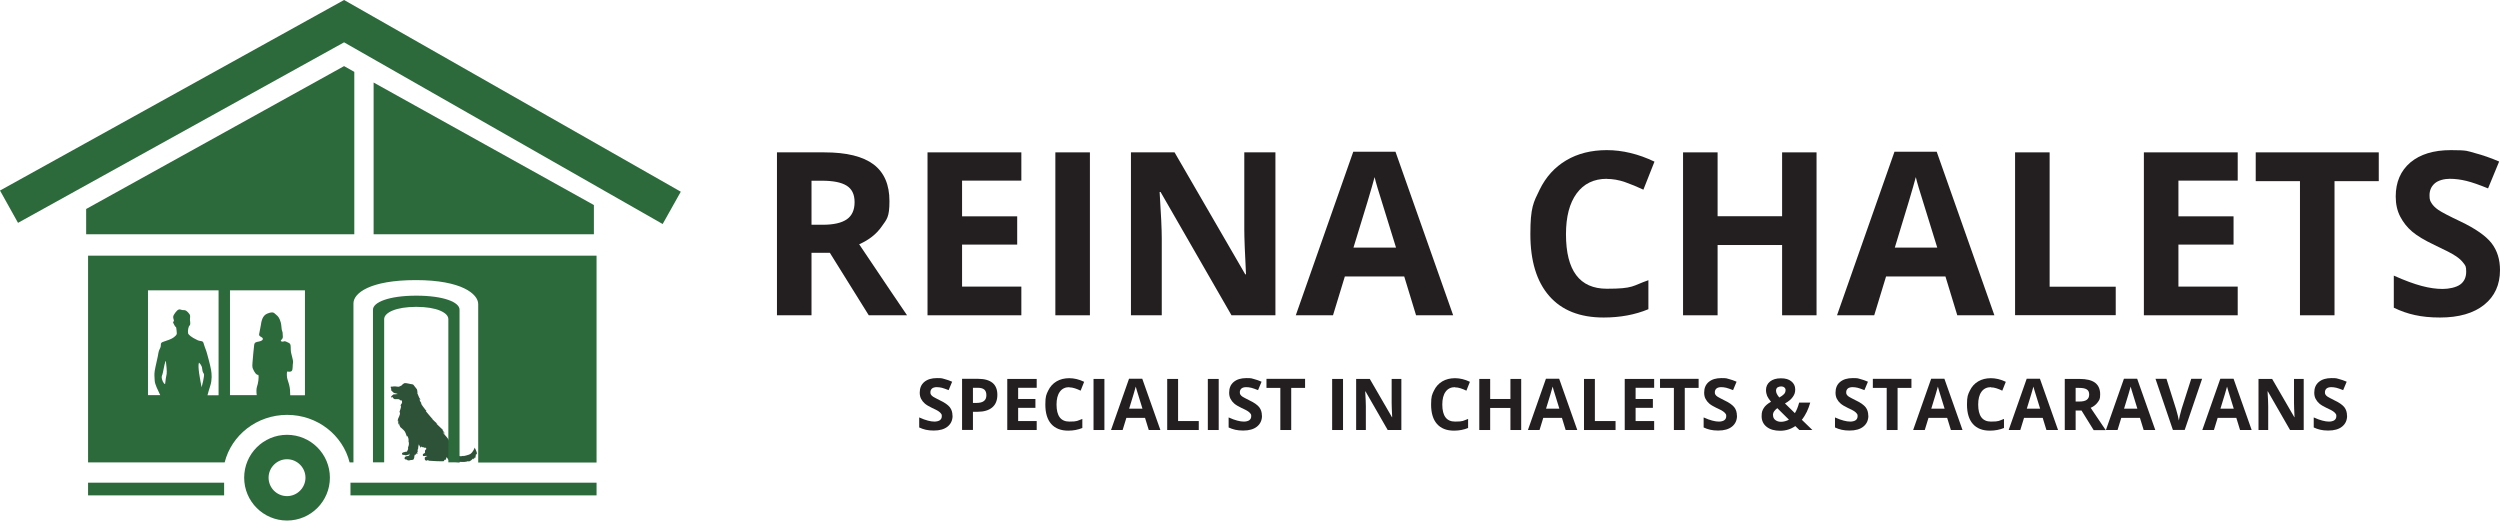
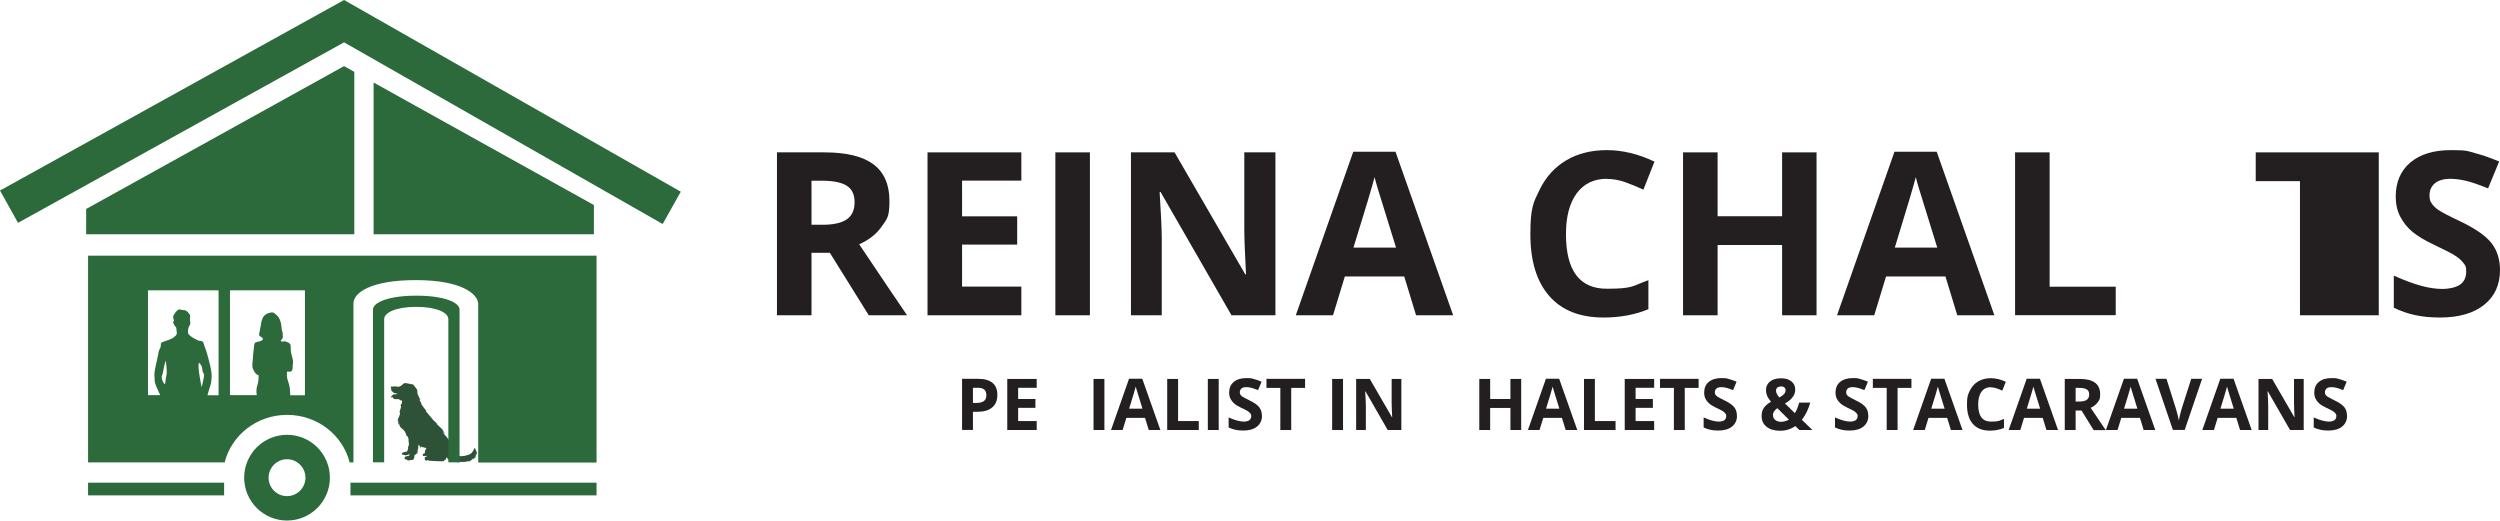
<svg xmlns="http://www.w3.org/2000/svg" id="Artwork" version="1.1" viewBox="0 0 2344.7 488.2">
  <defs>
    <style>
      .st0 {
        fill: #231f20;
      }

      .st1 {
        fill: #2d5238;
        fill-rule: evenodd;
      }

      .st2 {
        fill: #2c6a3c;
      }
    </style>
  </defs>
  <g>
    <g>
      <path class="st0" d="M761.1,237.1v58.6h-32.4v-152.8h44.5c20.8,0,36.1,3.8,46.1,11.3,10,7.6,14.9,19,14.9,34.4s-2.5,17-7.4,24c-4.9,7-11.9,12.5-21,16.5,23,34.3,38,56.5,44.9,66.6h-35.9l-36.5-58.6h-17.2ZM761.1,210.8h10.4c10.2,0,17.8-1.7,22.7-5.1,4.9-3.4,7.3-8.8,7.3-16.1s-2.5-12.4-7.5-15.5c-5-3.1-12.7-4.6-23.1-4.6h-9.8v41.3Z" />
      <path class="st0" d="M957.9,295.7h-88v-152.8h88v26.5h-55.6v33.5h51.7v26.5h-51.7v39.4h55.6v26.7Z" />
      <path class="st0" d="M989.8,295.7v-152.8h32.4v152.8h-32.4Z" />
      <path class="st0" d="M1196.2,295.7h-41.2l-66.5-115.6h-.9c1.3,20.4,2,35,2,43.7v71.9h-28.9v-152.8h40.9l66.3,114.4h.7c-1-19.9-1.6-33.9-1.6-42.1v-72.3h29.2v152.8Z" />
      <path class="st0" d="M1328.1,295.7l-11.1-36.4h-55.7l-11.1,36.4h-34.9l53.9-153.4h39.6l54.1,153.4h-34.9ZM1309.3,232.2c-10.2-32.9-16-51.6-17.3-55.9-1.3-4.3-2.2-7.7-2.8-10.2-2.3,8.9-8.9,31-19.8,66.1h39.8Z" />
      <path class="st0" d="M1507,167.7c-12.2,0-21.6,4.6-28.3,13.7-6.7,9.2-10,21.9-10,38.3,0,34.1,12.8,51.1,38.3,51.1s23.7-2.7,39-8v27.2c-12.5,5.2-26.5,7.8-42,7.8-22.2,0-39.2-6.7-51-20.2-11.8-13.5-17.7-32.8-17.7-58s2.9-29.8,8.7-41.7c5.8-11.9,14.1-21.1,24.9-27.5,10.8-6.4,23.5-9.6,38.1-9.6s29.7,3.6,44.7,10.8l-10.4,26.3c-5.7-2.7-11.5-5.1-17.2-7.1-5.8-2-11.5-3-17-3Z" />
      <path class="st0" d="M1703.7,295.7h-32.3v-65.9h-60.5v65.9h-32.4v-152.8h32.4v59.9h60.5v-59.9h32.3v152.8Z" />
      <path class="st0" d="M1835.7,295.7l-11.1-36.4h-55.7l-11.1,36.4h-34.9l53.9-153.4h39.6l54.1,153.4h-34.9ZM1816.9,232.2c-10.2-32.9-16-51.6-17.3-55.9-1.3-4.3-2.2-7.7-2.8-10.2-2.3,8.9-8.9,31-19.7,66.1h39.8Z" />
      <path class="st0" d="M1889.9,295.7v-152.8h32.4v126h62v26.7h-94.4Z" />
-       <path class="st0" d="M2098.7,295.7h-88v-152.8h88v26.5h-55.6v33.5h51.7v26.5h-51.7v39.4h55.6v26.7Z" />
-       <path class="st0" d="M2189.5,295.7h-32.4v-125.8h-41.5v-27h115.4v27h-41.5v125.8Z" />
+       <path class="st0" d="M2189.5,295.7h-32.4v-125.8h-41.5v-27h115.4v27v125.8Z" />
      <path class="st0" d="M2344.7,253.3c0,13.8-5,24.7-14.9,32.6-9.9,7.9-23.7,11.9-41.4,11.9s-30.7-3.1-43.3-9.2v-30.1c10.3,4.6,19,7.8,26.2,9.7,7.1,1.9,13.7,2.8,19.6,2.8s12.6-1.4,16.4-4.1c3.8-2.7,5.7-6.8,5.7-12.1s-.8-5.7-2.5-8c-1.7-2.3-4.1-4.6-7.4-6.7-3.2-2.2-9.8-5.6-19.8-10.3-9.3-4.4-16.3-8.6-21-12.6-4.7-4-8.4-8.7-11.2-14.1-2.8-5.4-4.2-11.6-4.2-18.8,0-13.5,4.6-24.1,13.7-31.9,9.2-7.7,21.8-11.6,38-11.6s15.5.9,22.7,2.8,14.7,4.5,22.6,7.9l-10.4,25.2c-8.1-3.3-14.9-5.7-20.2-7-5.3-1.3-10.6-2-15.7-2s-10.8,1.4-14.1,4.3-4.9,6.6-4.9,11.2.7,5.3,2,7.5c1.3,2.1,3.4,4.2,6.3,6.2,2.9,2,9.7,5.6,20.5,10.7,14.3,6.8,24.1,13.7,29.4,20.5,5.3,6.9,7.9,15.3,7.9,25.2Z" />
    </g>
    <g>
-       <path class="st0" d="M893.4,389.9c0,4.3-1.6,7.7-4.7,10.2-3.1,2.5-7.4,3.7-13,3.7s-9.6-1-13.6-2.9v-9.4c3.2,1.4,6,2.5,8.2,3,2.2.6,4.3.9,6.1.9s3.9-.4,5.1-1.3c1.2-.9,1.8-2.1,1.8-3.8s-.3-1.8-.8-2.5c-.5-.7-1.3-1.4-2.3-2.1-1-.7-3.1-1.8-6.2-3.2-2.9-1.4-5.1-2.7-6.6-4-1.5-1.3-2.6-2.7-3.5-4.4-.9-1.7-1.3-3.6-1.3-5.9,0-4.2,1.4-7.6,4.3-10,2.9-2.4,6.8-3.6,11.9-3.6s4.9.3,7.1.9c2.3.6,4.6,1.4,7.1,2.5l-3.3,7.9c-2.6-1-4.7-1.8-6.3-2.2-1.7-.4-3.3-.6-4.9-.6s-3.4.4-4.4,1.3c-1,.9-1.5,2.1-1.5,3.5s.2,1.7.6,2.3c.4.7,1.1,1.3,2,1.9.9.6,3.1,1.7,6.4,3.4,4.5,2.1,7.5,4.3,9.2,6.4,1.7,2.2,2.5,4.8,2.5,7.9Z" />
      <path class="st0" d="M935.4,370.3c0,5.2-1.6,9.1-4.8,11.8-3.2,2.7-7.8,4.1-13.7,4.1h-4.4v17h-10.2v-47.9h15.3c5.8,0,10.2,1.3,13.3,3.8,3,2.5,4.5,6.2,4.5,11.2ZM912.5,377.9h3.3c3.1,0,5.5-.6,7-1.8,1.6-1.2,2.3-3,2.3-5.4s-.6-4.1-1.9-5.3c-1.3-1.1-3.3-1.7-6.1-1.7h-4.6v14.2Z" />
      <path class="st0" d="M972.3,403.3h-27.6v-47.9h27.6v8.3h-17.4v10.5h16.2v8.3h-16.2v12.4h17.4v8.4Z" />
-       <path class="st0" d="M1002.9,363.1c-3.8,0-6.8,1.4-8.9,4.3-2.1,2.9-3.1,6.9-3.1,12,0,10.7,4,16,12,16s7.4-.8,12.2-2.5v8.5c-3.9,1.6-8.3,2.5-13.2,2.5-7,0-12.3-2.1-16-6.3-3.7-4.2-5.5-10.3-5.5-18.2s.9-9.3,2.7-13.1c1.8-3.7,4.4-6.6,7.8-8.6,3.4-2,7.4-3,11.9-3s9.3,1.1,14,3.4l-3.3,8.3c-1.8-.9-3.6-1.6-5.4-2.2-1.8-.6-3.6-.9-5.3-.9Z" />
      <path class="st0" d="M1025.6,403.3v-47.9h10.2v47.9h-10.2Z" />
      <path class="st0" d="M1077.4,403.3l-3.5-11.4h-17.5l-3.5,11.4h-10.9l16.9-48.1h12.4l17,48.1h-10.9ZM1071.5,383.3c-3.2-10.3-5-16.2-5.4-17.5-.4-1.4-.7-2.4-.9-3.2-.7,2.8-2.8,9.7-6.2,20.7h12.5Z" />
      <path class="st0" d="M1094.7,403.3v-47.9h10.2v39.5h19.4v8.4h-29.6Z" />
      <path class="st0" d="M1132.8,403.3v-47.9h10.2v47.9h-10.2Z" />
      <path class="st0" d="M1183.6,389.9c0,4.3-1.6,7.7-4.7,10.2-3.1,2.5-7.4,3.7-13,3.7s-9.6-1-13.6-2.9v-9.4c3.2,1.4,6,2.5,8.2,3,2.2.6,4.3.9,6.1.9s3.9-.4,5.1-1.3c1.2-.9,1.8-2.1,1.8-3.8s-.3-1.8-.8-2.5c-.5-.7-1.3-1.4-2.3-2.1-1-.7-3.1-1.8-6.2-3.2-2.9-1.4-5.1-2.7-6.6-4-1.5-1.3-2.6-2.7-3.5-4.4-.9-1.7-1.3-3.6-1.3-5.9,0-4.2,1.4-7.6,4.3-10,2.9-2.4,6.8-3.6,11.9-3.6s4.9.3,7.1.9c2.3.6,4.6,1.4,7.1,2.5l-3.3,7.9c-2.6-1-4.7-1.8-6.3-2.2-1.7-.4-3.3-.6-4.9-.6s-3.4.4-4.4,1.3c-1,.9-1.5,2.1-1.5,3.5s.2,1.7.6,2.3c.4.7,1.1,1.3,2,1.9.9.6,3.1,1.7,6.4,3.4,4.5,2.1,7.5,4.3,9.2,6.4,1.7,2.2,2.5,4.8,2.5,7.9Z" />
      <path class="st0" d="M1211,403.3h-10.2v-39.5h-13v-8.5h36.2v8.5h-13v39.5Z" />
      <path class="st0" d="M1249.4,403.3v-47.9h10.2v47.9h-10.2Z" />
      <path class="st0" d="M1314.4,403.3h-12.9l-20.8-36.2h-.3c.4,6.4.6,11,.6,13.7v22.5h-9.1v-47.9h12.8l20.8,35.9h.2c-.3-6.2-.5-10.6-.5-13.2v-22.7h9.1v47.9Z" />
-       <path class="st0" d="M1364.7,363.1c-3.8,0-6.8,1.4-8.9,4.3-2.1,2.9-3.1,6.9-3.1,12,0,10.7,4,16,12,16s7.4-.8,12.2-2.5v8.5c-3.9,1.6-8.3,2.5-13.2,2.5-7,0-12.3-2.1-16-6.3-3.7-4.2-5.5-10.3-5.5-18.2s.9-9.3,2.7-13.1c1.8-3.7,4.4-6.6,7.8-8.6,3.4-2,7.4-3,11.9-3s9.3,1.1,14,3.4l-3.3,8.3c-1.8-.9-3.6-1.6-5.4-2.2-1.8-.6-3.6-.9-5.3-.9Z" />
      <path class="st0" d="M1426.7,403.3h-10.1v-20.7h-19v20.7h-10.2v-47.9h10.2v18.8h19v-18.8h10.1v47.9Z" />
      <path class="st0" d="M1468.4,403.3l-3.5-11.4h-17.5l-3.5,11.4h-10.9l16.9-48.1h12.4l17,48.1h-10.9ZM1462.5,383.3c-3.2-10.3-5-16.2-5.4-17.5-.4-1.4-.7-2.4-.9-3.2-.7,2.8-2.8,9.7-6.2,20.7h12.5Z" />
      <path class="st0" d="M1485.6,403.3v-47.9h10.2v39.5h19.4v8.4h-29.6Z" />
      <path class="st0" d="M1551.4,403.3h-27.6v-47.9h27.6v8.3h-17.4v10.5h16.2v8.3h-16.2v12.4h17.4v8.4Z" />
      <path class="st0" d="M1580.1,403.3h-10.2v-39.5h-13v-8.5h36.2v8.5h-13v39.5Z" />
      <path class="st0" d="M1629.1,389.9c0,4.3-1.6,7.7-4.7,10.2-3.1,2.5-7.4,3.7-13,3.7s-9.6-1-13.6-2.9v-9.4c3.2,1.4,6,2.5,8.2,3,2.2.6,4.3.9,6.1.9s3.9-.4,5.1-1.3c1.2-.9,1.8-2.1,1.8-3.8s-.3-1.8-.8-2.5c-.5-.7-1.3-1.4-2.3-2.1-1-.7-3.1-1.8-6.2-3.2-2.9-1.4-5.1-2.7-6.6-4-1.5-1.3-2.6-2.7-3.5-4.4-.9-1.7-1.3-3.6-1.3-5.9,0-4.2,1.4-7.6,4.3-10s6.8-3.6,11.9-3.6,4.9.3,7.1.9c2.3.6,4.6,1.4,7.1,2.5l-3.3,7.9c-2.6-1-4.7-1.8-6.3-2.2-1.7-.4-3.3-.6-4.9-.6s-3.4.4-4.4,1.3c-1,.9-1.5,2.1-1.5,3.5s.2,1.7.6,2.3c.4.7,1.1,1.3,2,1.9.9.6,3.1,1.7,6.4,3.4,4.5,2.1,7.5,4.3,9.2,6.4,1.7,2.2,2.5,4.8,2.5,7.9Z" />
      <path class="st0" d="M1700,403.3h-12.4l-3.8-3.7c-4.2,2.9-8.9,4.4-14.2,4.4s-9.6-1.2-12.7-3.7c-3.1-2.4-4.7-5.8-4.7-9.9s.7-5.5,2-7.7c1.3-2.1,3.6-4.1,6.8-5.9-1.6-1.9-2.8-3.7-3.6-5.4-.7-1.7-1.1-3.6-1.1-5.6,0-3.3,1.3-6,3.8-8,2.5-2,5.9-3,10.2-3s7.3.9,9.7,2.8c2.4,1.9,3.7,4.4,3.7,7.6s-.8,5-2.3,7.1c-1.5,2.2-3.9,4.2-7.3,6.1l9.3,9.1c1.6-2.6,2.9-5.8,4-9.9h10.4c-.8,2.9-1.9,5.8-3.2,8.6-1.4,2.8-2.9,5.3-4.7,7.5l9.9,9.6ZM1662.9,389.4c0,1.9.7,3.4,2.1,4.5,1.4,1.1,3.2,1.7,5.4,1.7s5.2-.7,7.4-2l-10.9-10.8c-1.3,1-2.3,2-3,3-.7,1-1.1,2.3-1.1,3.6ZM1674.7,366.1c0-1.2-.4-2.1-1.2-2.7-.8-.7-1.8-1-3-1s-2.6.4-3.5,1c-.8.7-1.3,1.7-1.3,3,0,1.9,1,4,3.1,6.4,1.9-1,3.3-2.1,4.3-3.1,1-1,1.5-2.2,1.5-3.6Z" />
      <path class="st0" d="M1752.3,389.9c0,4.3-1.6,7.7-4.7,10.2-3.1,2.5-7.4,3.7-13,3.7s-9.6-1-13.6-2.9v-9.4c3.2,1.4,6,2.5,8.2,3,2.2.6,4.3.9,6.1.9s3.9-.4,5.1-1.3c1.2-.9,1.8-2.1,1.8-3.8s-.3-1.8-.8-2.5c-.5-.7-1.3-1.4-2.3-2.1-1-.7-3.1-1.8-6.2-3.2-2.9-1.4-5.1-2.7-6.6-4-1.5-1.3-2.6-2.7-3.5-4.4-.9-1.7-1.3-3.6-1.3-5.9,0-4.2,1.4-7.6,4.3-10,2.9-2.4,6.8-3.6,11.9-3.6s4.9.3,7.1.9c2.3.6,4.6,1.4,7.1,2.5l-3.3,7.9c-2.6-1-4.7-1.8-6.3-2.2-1.7-.4-3.3-.6-4.9-.6s-3.4.4-4.4,1.3c-1,.9-1.5,2.1-1.5,3.5s.2,1.7.6,2.3c.4.7,1.1,1.3,2,1.9.9.6,3.1,1.7,6.4,3.4,4.5,2.1,7.5,4.3,9.2,6.4,1.7,2.2,2.5,4.8,2.5,7.9Z" />
      <path class="st0" d="M1779.7,403.3h-10.2v-39.5h-13v-8.5h36.2v8.5h-13v39.5Z" />
      <path class="st0" d="M1829.7,403.3l-3.5-11.4h-17.5l-3.5,11.4h-10.9l16.9-48.1h12.4l17,48.1h-10.9ZM1823.8,383.3c-3.2-10.3-5-16.2-5.4-17.5-.4-1.4-.7-2.4-.9-3.2-.7,2.8-2.8,9.7-6.2,20.7h12.5Z" />
      <path class="st0" d="M1867.3,363.1c-3.8,0-6.8,1.4-8.9,4.3-2.1,2.9-3.1,6.9-3.1,12,0,10.7,4,16,12,16s7.4-.8,12.2-2.5v8.5c-3.9,1.6-8.3,2.5-13.2,2.5-7,0-12.3-2.1-16-6.3-3.7-4.2-5.5-10.3-5.5-18.2s.9-9.3,2.7-13.1c1.8-3.7,4.4-6.6,7.8-8.6,3.4-2,7.4-3,11.9-3s9.3,1.1,14,3.4l-3.3,8.3c-1.8-.9-3.6-1.6-5.4-2.2-1.8-.6-3.6-.9-5.3-.9Z" />
      <path class="st0" d="M1919.3,403.3l-3.5-11.4h-17.5l-3.5,11.4h-10.9l16.9-48.1h12.4l17,48.1h-10.9ZM1913.4,383.3c-3.2-10.3-5-16.2-5.4-17.5-.4-1.4-.7-2.4-.9-3.2-.7,2.8-2.8,9.7-6.2,20.7h12.5Z" />
      <path class="st0" d="M1946.7,384.9v18.4h-10.2v-47.9h14c6.5,0,11.3,1.2,14.5,3.6,3.1,2.4,4.7,6,4.7,10.8s-.8,5.3-2.3,7.5c-1.6,2.2-3.7,3.9-6.6,5.2,7.2,10.8,11.9,17.7,14.1,20.9h-11.3l-11.4-18.4h-5.4ZM1946.7,376.6h3.3c3.2,0,5.6-.5,7.1-1.6,1.5-1.1,2.3-2.7,2.3-5s-.8-3.9-2.3-4.8c-1.6-1-4-1.4-7.3-1.4h-3.1v12.9Z" />
      <path class="st0" d="M2010.5,403.3l-3.5-11.4h-17.5l-3.5,11.4h-10.9l16.9-48.1h12.4l17,48.1h-10.9ZM2004.6,383.3c-3.2-10.3-5-16.2-5.4-17.5-.4-1.4-.7-2.4-.9-3.2-.7,2.8-2.8,9.7-6.2,20.7h12.5Z" />
      <path class="st0" d="M2055,355.3h10.3l-16.3,47.9h-11.1l-16.3-47.9h10.3l9,28.5c.5,1.7,1,3.6,1.6,5.9.5,2.2.9,3.8,1,4.7.2-2,1.1-5.5,2.5-10.6l9.1-28.5Z" />
      <path class="st0" d="M2100.9,403.3l-3.5-11.4h-17.5l-3.5,11.4h-10.9l16.9-48.1h12.4l17,48.1h-10.9ZM2095,383.3c-3.2-10.3-5-16.2-5.4-17.5-.4-1.4-.7-2.4-.9-3.2-.7,2.8-2.8,9.7-6.2,20.7h12.5Z" />
      <path class="st0" d="M2160.7,403.3h-12.9l-20.8-36.2h-.3c.4,6.4.6,11,.6,13.7v22.5h-9.1v-47.9h12.8l20.8,35.9h.2c-.3-6.2-.5-10.6-.5-13.2v-22.7h9.1v47.9Z" />
      <path class="st0" d="M2201.3,389.9c0,4.3-1.6,7.7-4.7,10.2-3.1,2.5-7.4,3.7-13,3.7s-9.6-1-13.6-2.9v-9.4c3.2,1.4,6,2.5,8.2,3,2.2.6,4.3.9,6.1.9s3.9-.4,5.1-1.3c1.2-.9,1.8-2.1,1.8-3.8s-.3-1.8-.8-2.5c-.5-.7-1.3-1.4-2.3-2.1-1-.7-3.1-1.8-6.2-3.2-2.9-1.4-5.1-2.7-6.6-4-1.5-1.3-2.6-2.7-3.5-4.4-.9-1.7-1.3-3.6-1.3-5.9,0-4.2,1.4-7.6,4.3-10,2.9-2.4,6.8-3.6,11.9-3.6s4.9.3,7.1.9c2.3.6,4.6,1.4,7.1,2.5l-3.3,7.9c-2.6-1-4.7-1.8-6.3-2.2-1.7-.4-3.3-.6-4.9-.6s-3.4.4-4.4,1.3c-1,.9-1.5,2.1-1.5,3.5s.2,1.7.6,2.3c.4.7,1.1,1.3,2,1.9.9.6,3.1,1.7,6.4,3.4,4.5,2.1,7.5,4.3,9.2,6.4,1.7,2.2,2.5,4.8,2.5,7.9Z" />
    </g>
  </g>
  <g>
    <path class="st1" d="M447.4,425.8c0-.4,0-.8-.2-1.2-.3-1.1-.7-2.1-1.2-3.2-.2-.4-.4-.9-.7-1.3,0-.1-.1-.2-.2-.3-.2,1.2-.8,2.1-1.4,3.1-.6,1-1.3,1.9-2.2,2.6-.6.5-1.3.7-2,1-1.6.6-3.3.9-4.9,1.3,0,0,0,0,0,0,0-.1,0-.2,0-.3,0,0,0,0-.1,0-.9.3-1.9.4-2.9.4-.6,0-1.2-.3-1.7-.5-1.5-.7-3-1.5-4.4-2.4,0,0,0,0,0,0,.4,0,.5,0,.7-.3,0,0-.2,0-.3,0-.6-.2-.9-.7-1-1.3-.2-1-.6-1.9-1.1-2.8-.5-.8-.8-1.6-1-2.4-.3-1.4-.6-2.8-1.2-4.1-.6-1.4-1.3-2.7-2.4-3.9-.7-.8-1.4-1.6-2.1-2.4-.6-.8-1.2-1.6-1.8-2.4,0,0,0,0,0-.1.8.4,1.5,1.1,2.2,1.7-.7-1.3-1.7-2.5-2.6-3.7,0,0,0,0,0,0,.3.1.7.3,1.1.5-2.3-2.3-4.6-4.5-7-6.7.4.2.9.3,1.3.5-1.8-1.5-3.4-3.1-5-4.7.2,0,.4.1.6.2-.3-.3-.6-.5-.9-.8-1.2-1.3-2.3-2.6-3.4-4-.8-.9-1.5-1.8-2.2-2.7,0,0,0,0,0-.1.2,0,.4,0,.6-.1-.3-.4-.7-.7-1-1.1-.8-1-1.5-1.9-2.2-2.9-.8-1-1.4-2-2-3.1.1,0,.2,0,.3,0,0,0,.1,0,.3,0,0-.2-.2-.3-.3-.4-.2-.3-.5-.7-.7-1-.3-.4-.5-.9-.7-1.4,0-.4-.2-.7-.3-1.1,0,0,0,0,0,0,.3.2.6.4.9.6,0-.4-.2-.8-.5-1.1-.3-.3-.5-.7-.7-1.1-.6-1.4-1.2-2.8-1.8-4.3,0,0,0,0,0,0,.1,0,.2.2.3.2-.1-.9-.2-1.8-.3-2.6,0-.7-.4-1.3-.9-1.8-.5-.6-1-1.2-1.5-1.9-.3-.4-.6-.8-.9-1.2-.3-.5-.8-.7-1.3-.8-.5,0-1-.1-1.5-.2-.8-.1-1.5-.3-2.3-.5-.7-.1-1.5-.3-2.2-.4,0,0-.1,0-.2,0-.3,0-.5,0-.8,0-.5,0-.9.3-1.3.6-.2.2-.4.3-.6.4-.2.1-.4.3-.5.5-.2.2-.3.4-.5.6-.7.4-1.4.8-2.2,1.1-.2.1-.5.2-.8.2-1,0-2-.2-2.9-.3-.6,0-1.1-.1-1.7,0-.3,0-.7.1-1,.2-.4,0-.8,0-1.1,0-.3,0-.6,0-.7.3,0,.1,0,.2,0,.3,0,.2.1.3.2.5.2.3.3.7.3,1,0,.3,0,.6,0,.9,0,.4,0,.7.4,1,.4.2.6.5.9.8.5.5.9,1,1.6,1.2.5.2,1.1.3,1.7.4.5,0,1,.3,1.6.6-.2,0-.4,0-.6,0-.8,0-1.6.2-2.4.3-.2,0-.3,0-.4-.2,0-.1-.2-.2-.3-.2,0,.1-.1.2-.2.3,0,.2,0,.2-.2.3-.6.2-1.1.6-1.5,1.1,0,.1-.2.2-.3.3-.2.3-.3.5-.5.8,0,0,0,.3,0,.4,0,.1.3.1.4,0,0,0,0,0,.1,0,.3-.2.7-.4,1-.5,0,.2,0,.5.2.7,0,0,0,.2.1.2.2.2.4.4.6.6.3.3.6.5,1,.6.7.1,1.4.1,2,0,.7,0,1.4,0,2.1.1.1,0,.2,0,.3.2.3.4.7.8,1.2.9.2,0,.4,0,.7,0,.3,0,.4,0,.5.3.1.4.2.9.2,1.3,0,.8-.3,1.4-.8,1.9-.2.2-.3.5-.4.7-.2.5-.2,1-.1,1.5.1-.3.3-.6.4-.8,0,0,0,0,0,0,0,1-.3,2.1-.6,3.1-.3,1-.7,2-1,3,.4,0,.5.3.5.6.1.6,0,1.1-.1,1.6-.4,1.3-.9,2.5-1.5,3.7-.4.9-.5,1.9-.5,2.9.2-.3.3-.7.5-1,0,0,0,0,0,0,0,0,0,.1,0,.2,0,.8,0,1.6,0,2.5,0,.5.2.9.5,1.3,0-.7.1-1.4.3-1.6,0,0,0,.2,0,.3,0,.8.2,1.5.5,2.2.3.8.7,1.6,1.5,2.1.7.6,1.4,1.2,2,1.8.9.8,1.6,1.7,2,2.8.4,1,.7,1.9,1.1,2.9.1.3.2.6.3.8,0,0,0,0,0,0,.1-.3.3-.5.5-.8.2.5.4.9.5,1.4.3.7.5,1.5.5,2.3,0,.8,0,1.5,0,2.3,0,0,0,0,0,.2.1-.1.2-.2.3-.4,0,.7,0,1.4,0,2,0,1-.4,1.9-.7,2.7-.2.6-.2,1.1,0,1.6,0,0,0,.2,0,.2-.3.7-.6,1.3-.9,2-.2.4-.5.6-.9.6-.2,0-.3,0-.5,0-.4,0-.8,0-1.1.3,0,0-.2,0-.3,0-.3,0-.6.2-.9.3-.2,0-.3.2-.5.2-.5.2-.7.5-.7,1,0,.5.2.9.7,1,.2,0,.4.1.7.1.5.1,1.1,0,1.7.3.4.2.7.2,1.1,0,.7-.2,1.4-.4,2.1-.6.1,0,.2,0,.3.1,0,0,0,0,0,.2.3-.5.5-1,.8-1.4,0,.5-.2.9-.3,1.3-.2.5-.4.9-1,1-.4.1-.8.2-1.2.3-.6,0-1.2.1-1.7.5-.2.1-.4.3-.5.6,0,.1-.1.3-.2.4-.2.3-.2.5,0,.8.2.4.5.7.9.8.3,0,.6,0,1,.1,0,0,.1,0,.2.1.2.2.4.4.6.5.2.1.4.2.6.2.2,0,.4,0,.7,0,0,0,0,0,0,0,.6,0,1.2-.2,1.8-.4.1,0,.2,0,.3,0,.6,0,1.1,0,1.6-.2.7-.2,1-.7,1.1-1.4,0-.2,0-.5,0-.8,0,.2.2.3.2.4.2-.2.2-.4.1-.6,0-.2,0-.5,0-.7,0-.5.2-.9.4-1.3,0-.2.1-.4.2-.6.3.2.6.3,1,.2-.1-.4,0-.7.1-1.1.5.1.9.3,1.4.4-.4-.6-.4-1.2-.5-1.8.2.1.4.2.7.3-.4-.9-.2-2.7,0-3.2,0,0,.1.2.2.2,0-1.5.4-3,.7-4.5.4,1.1,1.6,3,1.9,3.3.1-.5.3-.9.4-1.4.5.7,1.1,1,1.9.7.3.4.8.6,1.3.6.3,0,.7,0,1,0,.2,0,.3.1.3.3,0,.2.1.4.2.6,0,.1,0,.2,0,.3-.3.3-.6.6-.9,1-.2.2-.3.5-.3.8,0,.4,0,.7,0,1.1,0,.6,0,.7-.5,1.1,0,0-.1,0-.2,0-.3.2-.7.4-1,.6-.4.3-.4.7-.3,1.1,0,0,0,.2,0,.3,0,.2.1.4.3.5.2,0,.4.2.6.1.7,0,1.4-.1,2.1-.2.1,0,.3,0,.4,0,.3,0,.6.2.8.3-.3.1-.7.2-1.1.3-.6.3-1.2.7-1.4,1.4-.1.3,0,.5.2.7,0,.3-.1.6,0,.9.4.8,1.6,1.2,2.4.6.1,0,.3-.2.4-.3.3.5.8.6,1.3.7,1.6.2,14.1.9,14,.2,0-.1,0-.2,0-.3-.1-.4,0-.7.5-.8.3,0,.6,0,.8-.1.3,0,.5-.2.5-.5,0-.4.1-.9.1-1.3,0-.3.1-.4.4-.3.1,0,.3.1.4.2.1.1.2.3.3.5.6,1.2,1.5,2,2.7,2.5,1.2.5,2.5.8,3.8,1,1.6.2,3.1.3,4.7.4.1,0,.2,0,.3,0,0-.2-.1-.3-.2-.5.1,0,.2,0,.2,0,1.5.1,2.9.2,4.4.1,1.3,0,2.6-.4,3.8-.8,0,0,.1,0,.2,0,0,.2-.1.4-.2.6,1.8-.6,3.2-1.6,4.4-3.1.2.3.1.7.1,1,.6-.6.9-1.3,1.3-2,.2.5.2.9.2,1.4.5-.7.6-1.6.8-2.5.2-.9.3-1.7.4-2.6.3.5.3,1.1.5,1.6,0-.2,0-.3.1-.5,0-.3,0-.6,0-.8Z" />
    <path class="st2" d="M269.2,407.8c-22.2,0-40.2,18-40.2,40.2s18,40.2,40.2,40.2,40.2-18,40.2-40.2-18-40.2-40.2-40.2ZM269.2,465.3c-9.6,0-17.3-7.8-17.3-17.3s7.8-17.3,17.3-17.3,17.3,7.8,17.3,17.3-7.8,17.3-17.3,17.3Z" />
    <rect class="st2" x="82.6" y="452.7" width="127.6" height="11.9" />
    <rect class="st2" x="328.7" y="452.7" width="230.8" height="11.9" />
    <polygon class="st2" points="322.7 62 80.8 196 80.8 219.7 332.3 219.7 332.3 67.4 322.7 62" />
    <polygon class="st2" points="557 192.3 350.4 77.4 350.4 219.7 557 219.7 557 192.3" />
    <polygon class="st2" points="322.7 39.7 621.5 210.1 638.5 179.8 322.7 0 0 178.7 16.9 209 322.7 39.7" />
    <path class="st2" d="M431,290.4c0-6.9-14.7-13.1-40.6-13.1s-40.6,6.3-40.6,13.1v143.2h10.5v-134.3c0-6,10.8-11.5,30.1-11.5s30.1,5.5,30.1,11.5v134.3h10.5v-143.2Z" />
    <path class="st2" d="M82.6,239.7v194h128.1c6.4-25.6,30.2-44.6,58.6-44.6s52.2,19,58.6,44.6h3.6v-149.2c0-9.5,15.4-21.8,58.5-21.8s58.5,13.1,58.5,22.5v148.6h111v-194H82.6ZM156.3,350.7c-.4,2-1.2,6-1.4,9,0,1.5-2.2-.9-3-4.1s.4-3.2.9-6.3c.5-3.1,2.5-12.6,2.8-10.4.3,2.1,1.1,9.9.7,11.9ZM189.1,363.2c-1.4-7.1-3.9-19.6-2.5-23.1.9,1,2.6,2.3,3,5.6.4,3.3.7,3.4,1.6,4.9.9,1.5-2.1,12.6-2.1,12.6ZM204.7,370.7h-10.1c.7-2.6,1.4-5.2,2.6-8.9,1.8-5.4,1.4-11.2.8-14.6-.6-3.5-1.2-5.6-2.2-9.6-1.1-4.1-2-8-3.6-11.8-.6-1.5-1.2-3.9-1.4-4.3-.9-2.3-2.7-1.1-5.6-2.5-6.2-2.9-8.5-5.2-8.8-6.5-.5-2.5.5-6.7,1.4-7.2s.7-3.3.4-4.8c-.3-1.4.6-3.9-.2-5.4-.8-1.5-2.9-3.5-3.8-3.9-1.7-.7-2.8,0-4.6-.8-2.5-1.2-4.8,2.1-6.5,4.8-1.9,3,1.1,5.4-.4,6.4-.9.6,0,1.6,1,3.6s1.3.9,1.6,2.3c.3,1.4.4,3.8.5,4.8s0,2-3,4.2c-1.8,1.4-6,2.9-9.5,4-2.8.9-2.4,2.1-2.5,4s-1.9,3.6-2.2,6.4-3,13.5-3.5,17-.2,5.4,0,9.2c.2,3.5,3.1,9,5.2,13.5h-11.5v-98.3h66.2v98.3ZM285.8,370.7h-13.6c-.2-3.8,0-6.1-1.1-10.1-1-4-2.6-5.9-1.9-12.1,1.1,0,3.4.6,4.5-.7s.6-5,1.1-7.6c.5-2.6-2-8.1-2.1-12.1-.1-4,.2-5.5-2-6.6-1.7-.8-3.5-1.9-4.5-1.3-1,.6-3.9,0-2.4-1.4,1.5-1.4,1.6-2.1,1.4-4.2s.1-2.6-.6-4.2c-.7-1.6-.5-4.9-1.2-7.7-1.2-4.5-2.6-6.1-4.5-7.6-1.9-1.5-2.4-3.3-8.2-1-4.6,1.9-5.5,6.8-6.2,11.6-.7,4.7-1.2,5.4-1.5,7.8-.2,2.5,3,2.2,3.5,4.1.3,1-.9,2.2-3.6,2.7-2.7.5-4.1.7-4.5,3.1-.4,2.4-1.2,12-1.6,16.7-.4,4.7.1,5.1,1,7,.9,1.9,2.5,4.7,4.5,4.5.7,2.4-.2,8-1.2,10.8-.8,2.3-.7,5.4-.3,8.2h-25.1v-98.3h70.3v98.3Z" />
  </g>
</svg>